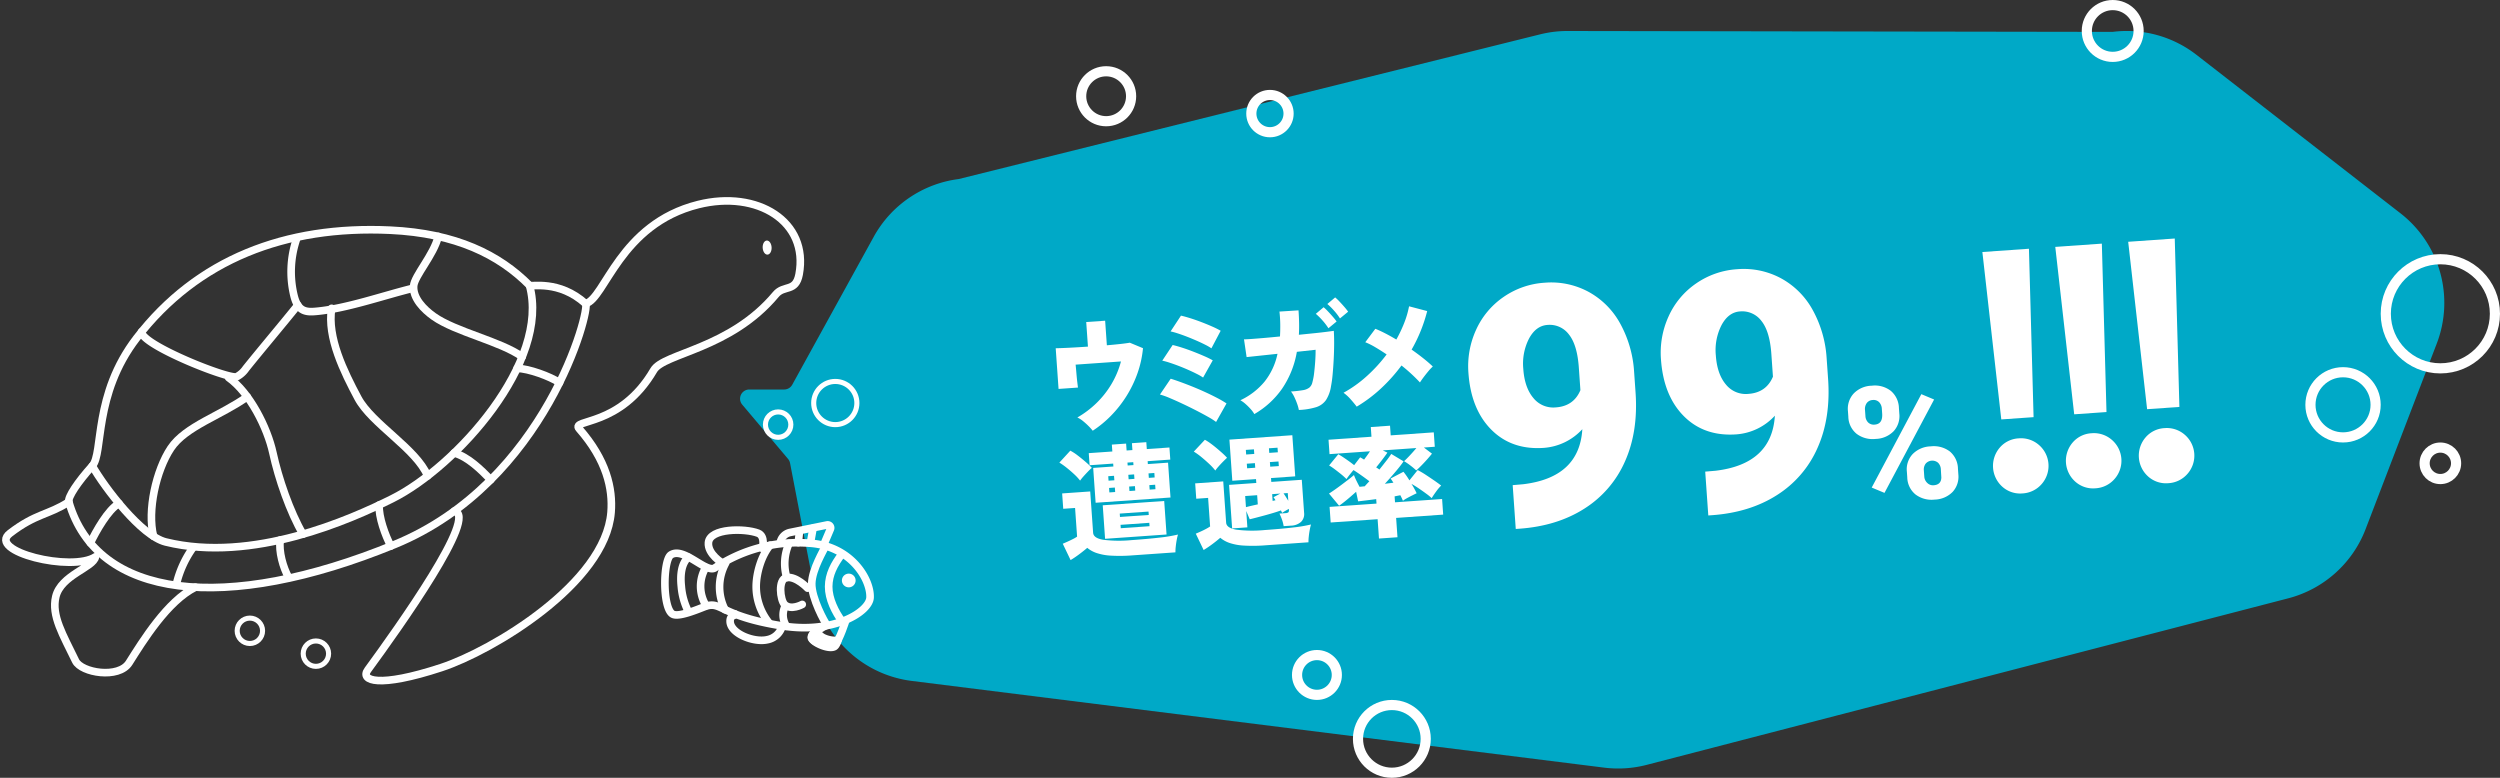
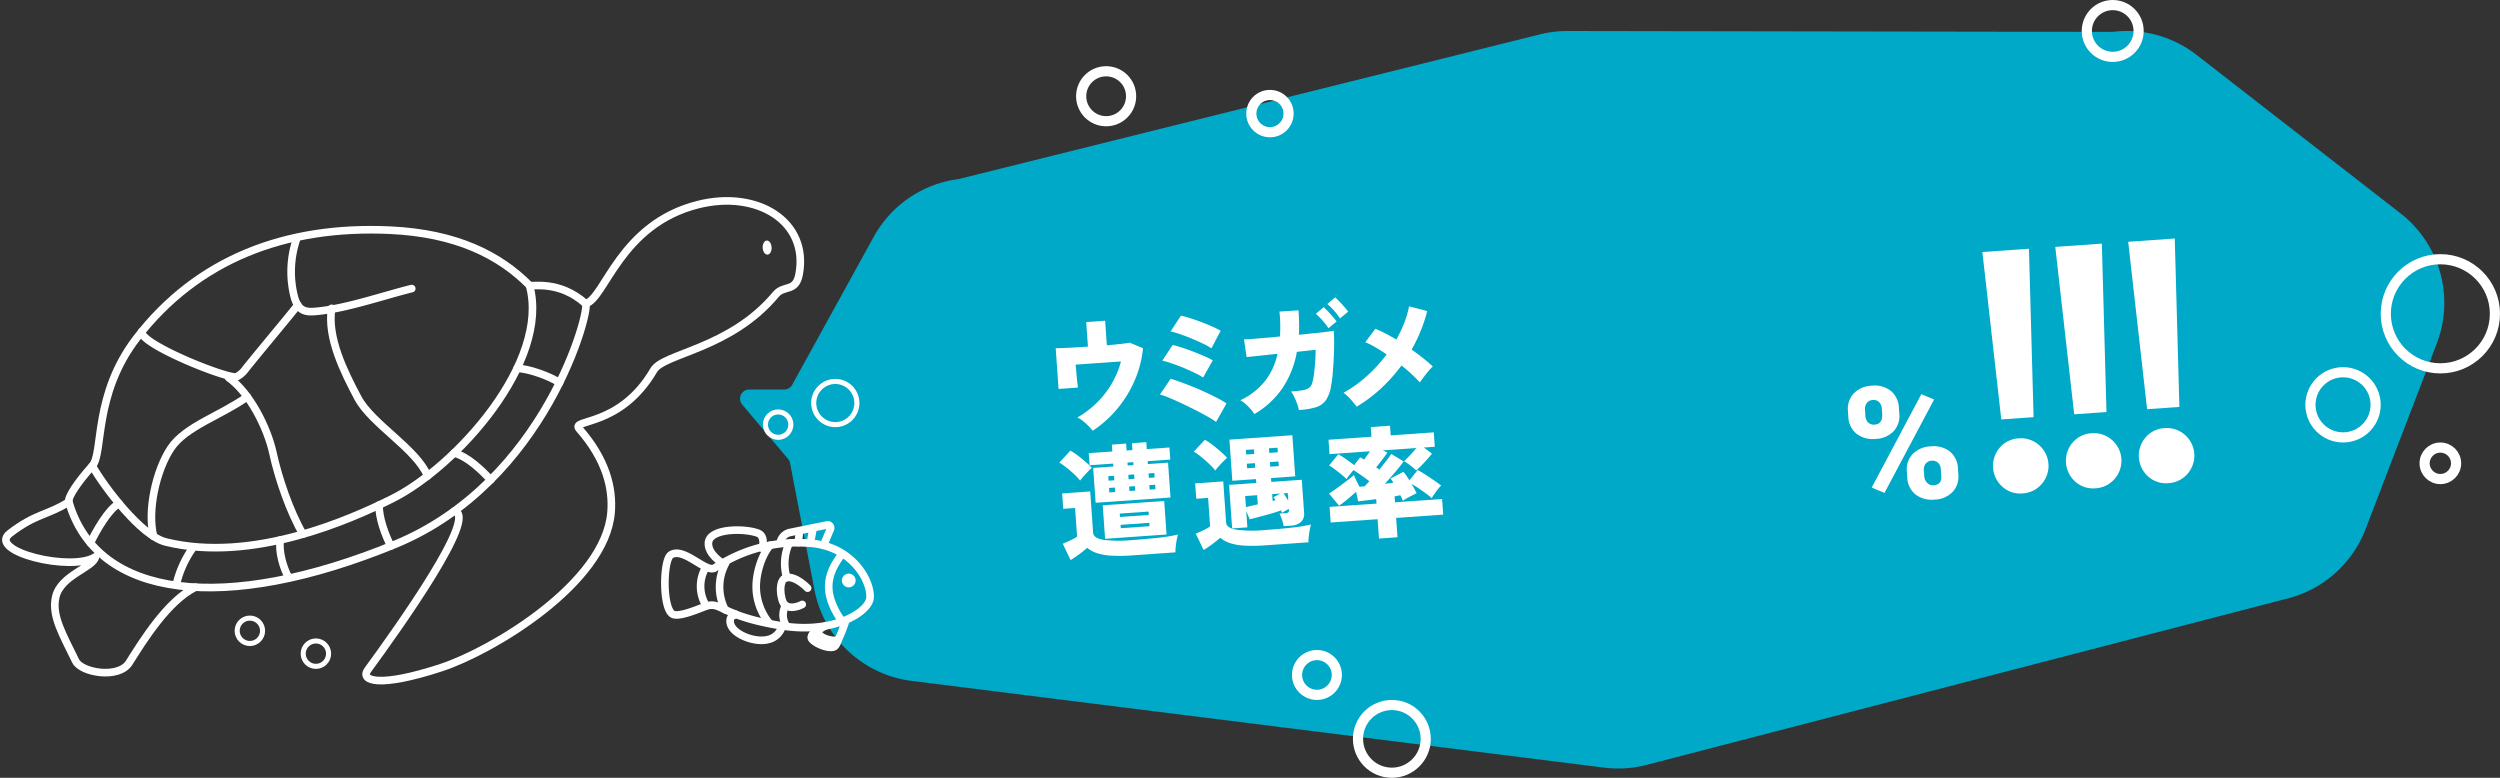
<svg xmlns="http://www.w3.org/2000/svg" width="984.315" height="306.245">
  <rect width="100%" height="100%" fill="#333333" stroke="none" />
  <g data-name="グループ 10492">
    <g data-name="グループ 10480">
      <g data-name="グループ 10481">
        <g data-name="グループ 10483">
          <g data-name="グループ 10484">
            <path fill="#00a9c7" d="M311.922 151.483 344 93.25a44.65 44.65 0 0 1 33.462-22.754l228.906-56.969a44.6 44.6 0 0 1 10.858-1.322l214.54.35a44.65 44.65 0 0 1 33.041 9.03l80.321 62.395a44.66 44.66 0 0 1 14.3 51.254l-28.039 73.114a44.66 44.66 0 0 1-30.473 27.233l-252.582 65.567a44.7 44.7 0 0 1-16.768 1.086l-272.592-34.138a44.65 44.65 0 0 1-38.3-35.862l-9.607-49.88a3.64 3.64 0 0 0-.788-1.658l-18.039-21.378a3.623 3.623 0 0 1 2.769-5.96h13.74a3.62 3.62 0 0 0 3.173-1.875" data-name="パス 235" />
            <g fill="none" stroke="#fff" stroke-width="4" data-name="楕円形 38" transform="translate(532.682 275.58)">
              <circle cx="15.332" cy="15.332" r="15.332" stroke="none" />
              <circle cx="15.332" cy="15.332" r="13.332" />
            </g>
            <g fill="none" stroke="#fff" stroke-width="4" data-name="楕円形 39" transform="translate(508.682 255.916)">
-               <circle cx="9.832" cy="9.832" r="9.832" stroke="none" />
              <circle cx="9.832" cy="9.832" r="7.832" />
            </g>
            <g data-name="グループ 10485">
              <path fill="#fff" d="M727.583 161.882a8.87 8.87 0 0 1 2.252-6.94 10.24 10.24 0 0 1 7.126-3.083 10.25 10.25 0 0 1 7.513 2.04 9.1 9.1 0 0 1 3.18 6.731l.156 2.23a8.82 8.82 0 0 1-2.223 6.907 10.2 10.2 0 0 1-7.094 3.046 10.48 10.48 0 0 1-7.5-2.01 8.91 8.91 0 0 1-3.255-6.723Zm6.886 1.913a3.8 3.8 0 0 0 1.082 2.553 3.16 3.16 0 0 0 2.547.832q3.251-.228 2.96-4.376l-.13-1.858a4 4 0 0 0-1.055-2.586 3.02 3.02 0 0 0-2.52-.866 3.08 3.08 0 0 0-2.344 1.176 3.98 3.98 0 0 0-.706 2.802Zm16.318 21.94a8.78 8.78 0 0 1 2.266-6.94 10.33 10.33 0 0 1 7.113-3.051 10.44 10.44 0 0 1 7.514 1.993 9.06 9.06 0 0 1 3.215 6.806l.152 2.168a8.86 8.86 0 0 1-2.222 6.941 10.25 10.25 0 0 1-7.128 3.052 10.48 10.48 0 0 1-7.5-2.01 8.91 8.91 0 0 1-3.256-6.725Zm6.854 1.916a3.7 3.7 0 0 0 1.17 2.484 3.14 3.14 0 0 0 2.492.929q3.003-.21 3.05-3.076l-.192-3.196a3.84 3.84 0 0 0-1.084-2.584 3.49 3.49 0 0 0-4.835.277 3.8 3.8 0 0 0-.78 2.621Zm-15.667 6.414-5.032-2.1 19.542-36.773 5.033 2.105Z" data-name="パス 228" />
-               <path fill="#fff" d="M623.007 168.98a22.8 22.8 0 0 1-15.157 7.358q-12.656.888-20.671-7.157t-9.02-22.367a34.4 34.4 0 0 1 2.99-16.906 31.25 31.25 0 0 1 10.813-12.963 31.9 31.9 0 0 1 16.273-5.638 30.95 30.95 0 0 1 16.976 3.466 31.3 31.3 0 0 1 12.52 12.29 45.1 45.1 0 0 1 5.652 19.227l.578 8.244q1.08 15.404-4.166 27.142a41.8 41.8 0 0 1-16.006 18.596q-10.76 6.856-25.654 7.9l-1.342.095-1.21-17.258 4.087-.351q22.167-2.646 23.337-21.677m-10.43-8.582q7.03-.493 9.673-6.78l-.628-8.95q-.628-8.949-3.932-13.02a9.45 9.45 0 0 0-8.418-3.714q-4.538.318-7.266 5.392a21.64 21.64 0 0 0-2.242 11.973q.51 7.285 3.945 11.382a10.04 10.04 0 0 0 8.868 3.717m86.238 3.266a22.8 22.8 0 0 1-15.157 7.357q-12.656.888-20.671-7.157t-9.02-22.367a34.4 34.4 0 0 1 2.99-16.91 31.25 31.25 0 0 1 10.812-12.96 31.9 31.9 0 0 1 16.273-5.637 30.95 30.95 0 0 1 16.976 3.466 31.3 31.3 0 0 1 12.52 12.29 45.1 45.1 0 0 1 5.653 19.227l.578 8.244q1.08 15.404-4.166 27.142a41.8 41.8 0 0 1-16.007 18.595q-10.76 6.856-25.653 7.9l-1.342.095-1.21-17.258 4.087-.35q22.166-2.646 23.337-21.677m-10.43-8.583q7.03-.493 9.672-6.78l-.628-8.95q-.628-8.95-3.932-13.02a9.45 9.45 0 0 0-8.418-3.714q-4.538.318-7.266 5.392a21.64 21.64 0 0 0-2.242 11.972q.51 7.286 3.945 11.383a10.04 10.04 0 0 0 8.87 3.717Z" data-name="パス 227" />
              <g data-name="グループ 10472">
                <g fill="#fff" data-name="グループ 10473">
                  <path d="M430.237 169.591a20 20 0 0 0-1.66-1.852 28 28 0 0 0-2.154-1.94 10.7 10.7 0 0 0-2.24-1.425 37.6 37.6 0 0 0 7.505-5.654 36.2 36.2 0 0 0 5.917-7.488 35 35 0 0 0 3.75-8.916l-17.853 1.252q.166 1.693.322 3.55t.335 3.356q.18 1.492.271 2.119l-7.647.536-1.124-16.014q1.846-.029 5.31-.201t7.383-.446l-.679-9.676 7.45-.522.679 9.675q2.997-.257 5.384-.522t3.637-.5l5.207 2.165a41.4 41.4 0 0 1-2.236 10.05 45.3 45.3 0 0 1-4.4 9.011 45.5 45.5 0 0 1-6.03 7.595 43 43 0 0 1-7.127 5.847" data-name="パス 220" />
                  <path d="M478.806 166.135a27 27 0 0 0-3.13-1.995q-2.1-1.189-4.723-2.536t-5.368-2.636q-2.742-1.29-5.073-2.269a29 29 0 0 0-3.806-1.362l4.23-6.228q1.688.513 3.983 1.35t4.845 1.866q2.552 1.037 5.016 2.176t4.582 2.256a38 38 0 0 1 3.55 2.085Zm-5.119-17.483a19.5 19.5 0 0 0-2.432-1.41q-1.56-.793-3.445-1.63t-3.827-1.58q-1.948-.738-3.615-1.277a26 26 0 0 0-2.75-.755l4.088-6.165q1.631.373 3.794 1.071t4.438 1.585q2.274.886 4.28 1.766a33 33 0 0 1 3.275 1.618Zm3.277-11.51a20 20 0 0 0-2.434-1.41q-1.56-.793-3.468-1.628t-3.826-1.579q-1.924-.74-3.595-1.28a26 26 0 0 0-2.753-.754l4.091-6.218q1.631.373 3.77 1.048t4.386 1.54q2.248.863 4.234 1.745a35 35 0 0 1 3.245 1.62Z" data-name="パス 221" />
                  <path d="M493.856 163.038a10.4 10.4 0 0 0-1.373-1.898 24 24 0 0 0-2.013-2.02 12 12 0 0 0-2.101-1.532 27.5 27.5 0 0 0 9.458-7.252 26.1 26.1 0 0 0 5.158-11.033l-12.162 1.29-1.026-6.978q.777-.004 2.882-.153t5.052-.403q2.947-.253 6.23-.583.134-2.245.109-4.698t-.31-5.108l7.502-.478q.176 2.516.224 4.92t-.084 4.696q3.286-.33 6.156-.625t4.895-.562q2.024-.263 2.698-.36.146 2.081.135 5.046t-.176 6.163q-.166 3.195-.429 6.01a45 45 0 0 1-.625 4.59 13.9 13.9 0 0 1-1.977 5.437 7.46 7.46 0 0 1-3.862 2.8 27 27 0 0 1-6.826 1.11 15 15 0 0 0-.622-2.29 27 27 0 0 0-1.09-2.67 12.3 12.3 0 0 0-1.378-2.311 44 44 0 0 0 4.677-.523 5.6 5.6 0 0 0 2.53-1.003 3.7 3.7 0 0 0 1.195-2.028 23.6 23.6 0 0 0 .692-3.647q.26-2.155.432-4.6t.16-4.63l-7.382.81a36.8 36.8 0 0 1-5.792 14.481 34 34 0 0 1-10.957 10.032m29.182-33.795a23.4 23.4 0 0 0-2.355-3.092 25 25 0 0 0-2.612-2.588l3.075-2.598a18 18 0 0 1 1.667 1.588q.996 1.05 1.949 2.15a22 22 0 0 1 1.493 1.882Zm4.543-3.868a23 23 0 0 0-2.356-3.092 25 25 0 0 0-2.612-2.588l3.075-2.598a18 18 0 0 1 1.666 1.588q.997 1.05 1.95 2.15a22 22 0 0 1 1.493 1.888Z" data-name="パス 222" />
                  <path d="M534.173 160.112q-.966-1.293-2.391-2.898a16.8 16.8 0 0 0-2.806-2.572 48.6 48.6 0 0 0 9.28-6.655 60 60 0 0 0 7.697-8.44q-2.347-1.586-4.527-2.868a27.6 27.6 0 0 0-3.88-1.935l3.957-5.29q1.851.744 3.968 1.835t4.3 2.398a53 53 0 0 0 3.113-6.564 36.4 36.4 0 0 0 1.902-6.524l7.136 1.88a60 60 0 0 1-6.131 15.163q2.454 1.724 4.59 3.42t3.754 3.237a19 19 0 0 0-1.811 1.927q-.941 1.135-1.808 2.289t-1.437 2.07a66 66 0 0 0-7.275-6.684 65 65 0 0 1-7.996 8.97 56.3 56.3 0 0 1-9.635 7.24" data-name="パス 223" />
                  <path d="m421.52 220.518-3.084-6.442q.837-.345 1.904-.827t2.108-1.01a13 13 0 0 0 1.631-.952l-.792-11.289-4.666.328-.425-6.052 11.05-.775 1.14 16.244q.15 2.145 4 2.784a51 51 0 0 0 11.141.129q6.43-.451 11.063-.992a58 58 0 0 0 7.215-1.2 18 18 0 0 0-.48 2.02q-.246 1.287-.39 2.635a18 18 0 0 0-.133 2.355l-16.856 1.182a62 62 0 0 1-8.658.106 21.3 21.3 0 0 1-5.65-1.064 11.4 11.4 0 0 1-3.56-2q-1.31 1.145-3.152 2.518a39 39 0 0 1-3.406 2.302m3.741-31.286a20.4 20.4 0 0 0-2.325-2.511q-1.438-1.342-2.989-2.573a26 26 0 0 0-2.849-2.007l4.314-4.705a19.7 19.7 0 0 1 2.891 1.883q1.643 1.251 3.173 2.579a27 27 0 0 1 2.413 2.32 19 19 0 0 0-1.527 1.447q-.893.924-1.758 1.895a17 17 0 0 0-1.343 1.673m6.116 8.715-.962-13.719 7.952-.558-.08-1.143-9.281.65-.335-4.763 9.282-.65-.19-2.715 5.62-.395.19 2.715 2.287-.16-.19-2.715 5.665-.397.19 2.714 8.913-.625.334 4.764-8.912.625.08 1.143 7.955-.558.962 13.718Zm2.798 1 24.2-1.697.925 13.195-24.2 1.697Zm2.288-9.688 2.285-.16-.124-1.762-2.283.16Zm.325 4.62 2.284-.16-.124-1.761-2.283.16Zm4.177 9.664 11.332-.794-.094-1.334-11.332.795Zm.31 4.43 11.333-.794-.094-1.335-11.332.795Zm2.715-24.697 2.286-.16-.08-1.144-2.286.16Zm.38 5.43 2.287-.161-.123-1.763-2.287.16Zm.325 4.62 2.286-.16-.123-1.763-2.287.16Zm7.63-5.179 2.291-.16-.123-1.763-2.296.161Zm.325 4.621 2.29-.16-.123-1.763-2.296.16Z" data-name="パス 224" />
                  <path d="m473.895 216.553-3.084-6.438q.837-.344 1.904-.826t2.106-1.034a15 15 0 0 0 1.63-.976l-.788-11.241-4.668.327-.425-6.048 11.051-.776 1.14 16.242q.146 2.096 3.998 2.76a49.7 49.7 0 0 0 11.143.152q6.43-.45 11.063-.991a58 58 0 0 0 7.215-1.201 18 18 0 0 0-.48 2.021q-.246 1.285-.39 2.635a19 19 0 0 0-.133 2.356l-16.866 1.183a62 62 0 0 1-8.657.106 21.3 21.3 0 0 1-5.65-1.064 11.4 11.4 0 0 1-3.552-2.001q-1.309 1.144-3.15 2.517a39 39 0 0 1-3.405 2.298m4.598-31.293a22 22 0 0 0-2.41-2.607q-1.51-1.425-3.133-2.75a25 25 0 0 0-2.923-2.09l4.364-4.664a18 18 0 0 1 2.1 1.337q1.21.873 2.48 1.933t2.375 2.06a23 23 0 0 1 1.775 1.765q-.586.52-1.503 1.446t-1.78 1.896a17 17 0 0 0-1.345 1.674m26.91 21.901a14 14 0 0 0-.66-2.585 22 22 0 0 0-.98-2.372l2.333-.164a2 2 0 0 0 1.15-.32q.294-.26.233-1.12l-.017-.238q-.739.388-1.474.822t-1.192.753a2 2 0 0 0-.2-.465 4 4 0 0 1-.251-.509q-1.306.477-3.065 1.005t-3.566 1.017q-1.81.486-3.313.877t-2.351.596l-1.377-3.254.451 6.431-6.004.421-1.202-17.145 10.717-.752-.107-1.524-9.334.655-1.136-16.196 24.767-1.737 1.136 16.196-9.527.668.107 1.524 12.005-.842.912 13.004a4.29 4.29 0 0 1-1.187 3.552 6.16 6.16 0 0 1-4.006 1.501Zm-14.838-7.484q1.691-.451 4.662-1.092l-.253-3.612-4.718.331Zm.077-20.726 3.193-.224-.127-1.81-3.193.223Zm.38 5.43 3.194-.223-.127-1.812-3.193.224Zm8.718-6.068 3.382-.238-.127-1.81-3.382.237Zm.38 5.43 3.383-.237-.127-1.81-3.383.236Zm.946 13.48 1.13-.271q-.217-.367-.432-.688a5 5 0 0 0-.37-.5l2.724-1.432-3.239.227Zm6.171-.05-.213-3.045-1.667.117q.425.592.91 1.372Z" data-name="パス 225" />
                  <path d="m542.938 212.04-.535-7.616-18.48 1.296-.432-6.145 18.481-1.296-.123-1.762q-2.277.303-4.222.535l-2.895.347-.792-3.773q-1.038.935-2.277 2.002t-2.398 1.986q-1.156.92-2.024 1.507l-3.974-4.795q.779-.486 2.08-1.39t2.779-2.015q1.478-1.106 2.817-2.135t2.15-1.756a21 21 0 0 0 1.029 2.368q.668 1.343 1.161 2.265.476-.033.975-.093c.499-.06.69-.071 1.07-.098q.354-.408.821-.919t1.002-1.073q-1.367-1.052-3.154-2.316t-3.092-2.082q-.708.815-1.478 1.801t-1.282 1.743a26 26 0 0 0-2.141-1.933q-1.276-1.034-2.539-1.975a22 22 0 0 0-2.159-1.453l3.614-4.417q.795.423 1.9 1.159t2.264 1.565q1.162.827 2.075 1.578l2.367-3.085q.346.166.746.402t.801.493q.48-.654 1.114-1.513t1.193-1.758l-15.91 1.115-.397-5.67 16.91-1.185-.268-3.812 7.574-.53.267 3.81 16.957-1.189.398 5.67-4.292.3 3.185 2.41q-.702.91-1.833 2.186t-2.293 2.458q-1.162 1.185-2.069 1.965a26 26 0 0 0-2.365-1.988 23 23 0 0 0-2.426-1.65q.989-.884 2.392-2.394t2.46-2.78l-13.241.93 1.832.874q-.477.705-1.264 1.763t-1.644 2.152q-.858 1.09-1.519 1.902.35.214.677.43a6 6 0 0 1 .58.438q1.541-1.926 2.855-3.623a30 30 0 0 0 1.828-2.545l4.848 2.915q-.694 1.052-1.903 2.55t-2.63 3.127q-1.417 1.632-2.841 3.168.9-.11 1.756-.223c.57-.072 1.106-.14 1.612-.213q-.322-.503-.59-.917a8 8 0 0 0-.53-.728l5.079-2.655a29 29 0 0 1 2.35 3.385l3.253-4.056a35 35 0 0 1 3.296 1.947q1.806 1.19 3.441 2.32t2.499 1.835a19 19 0 0 0-1.967 2.344q-1.07 1.465-1.755 2.613a18.5 18.5 0 0 0-2.032-1.677q-1.363-1.008-2.947-2.092t-2.978-1.849q.645 1.01 1.167 1.976t.862 1.712q-.694.334-1.758.865t-2.055 1.078a11 11 0 0 0-1.579 1.02c-.12-.279-.258-.604-.427-.973s-.366-.771-.586-1.204q-.471.082-1.04.193c-.569.111-.791.156-1.227.253l.164 2.334 18.535-1.3.431 6.145-18.53 1.3.534 7.61Z" data-name="パス 226" />
                </g>
              </g>
              <g fill="#fff" data-name="グループ 10475">
                <path d="m787.958 165.137-7.447-65.913 18.334-1.286 1.829 66.308Zm8.362 29.135a10.5 10.5 0 0 1-7.915-2.605 11.014 11.014 0 0 1-1.08-15.39 10.5 10.5 0 0 1 7.475-3.684 10.72 10.72 0 0 1 7.983 2.6 10.85 10.85 0 0 1 1.079 15.39 10.72 10.72 0 0 1-7.539 3.689Z" data-name="パス 229" />
                <path d="m845.37 161.11-7.447-65.913 18.334-1.286 1.829 66.308Zm8.362 29.135a10.5 10.5 0 0 1-7.915-2.605 11.014 11.014 0 0 1-1.08-15.39 10.5 10.5 0 0 1 7.474-3.684 10.72 10.72 0 0 1 7.983 2.6 10.85 10.85 0 0 1 1.08 15.39 10.72 10.72 0 0 1-7.539 3.689Z" data-name="パス 230" />
                <path d="m816.664 163.124-7.448-65.913 18.335-1.286 1.828 66.307Zm8.362 29.135a10.5 10.5 0 0 1-7.916-2.605 11.014 11.014 0 0 1-1.079-15.39 10.5 10.5 0 0 1 7.474-3.685 10.72 10.72 0 0 1 7.983 2.6 10.85 10.85 0 0 1 1.08 15.39 10.72 10.72 0 0 1-7.54 3.69Z" data-name="パス 231" />
              </g>
            </g>
          </g>
        </g>
      </g>
      <g fill="none" stroke="#fff" stroke-width="4" data-name="楕円形 32" transform="translate(937.347 100.06)">
        <circle cx="23.484" cy="23.484" r="23.484" stroke="none" />
        <circle cx="23.484" cy="23.484" r="21.484" />
      </g>
      <g fill="none" stroke="#fff" stroke-width="4" data-name="楕円形 33" transform="translate(907.682 144.556)">
        <circle cx="14.832" cy="14.832" r="14.832" stroke="none" />
        <circle cx="14.832" cy="14.832" r="12.832" />
      </g>
      <g fill="none" stroke="#fff" stroke-width="4" data-name="楕円形 34" transform="translate(952.635 174.22)">
        <circle cx="8.196" cy="8.196" r="8.196" stroke="none" />
        <circle cx="8.196" cy="8.196" r="6.196" />
      </g>
      <g fill="none" stroke="#fff" stroke-width="4" data-name="楕円形 35" transform="translate(819.635)">
        <circle cx="12.196" cy="12.196" r="12.196" stroke="none" />
        <circle cx="12.196" cy="12.196" r="10.196" />
      </g>
      <g fill="none" stroke="#fff" stroke-width="4" data-name="楕円形 36" transform="translate(490.682 35.392)">
        <circle cx="9.332" cy="9.332" r="9.332" stroke="none" />
        <circle cx="9.332" cy="9.332" r="7.332" />
      </g>
      <g fill="none" stroke="#fff" stroke-width="4" data-name="楕円形 37" transform="translate(423.682 26.06)">
        <circle cx="11.832" cy="11.832" r="11.832" stroke="none" />
        <circle cx="11.832" cy="11.832" r="9.832" />
      </g>
    </g>
    <g data-name="グループ 10382">
      <g data-name="グループ 10338">
        <g data-name="グループ 10339">
          <path fill="none" stroke="#fff" stroke-linecap="round" stroke-linejoin="round" stroke-miterlimit="10" stroke-width="3" d="M230.557 119.548c7.677-1.918 13.363-31.263 44.385-39.017 23.276-5.817 43.572 6.7 39.693 27.475-1.342 7.18-5.957 4.062-9.184 7.933-17.962 21.555-44.133 23.09-48.06 29.815-13.207 22.622-32.807 19.126-29.368 23.048 10.804 12.326 13.317 23.605 12.57 32.928-2.239 27.972-46.774 54.512-66.811 61.105-24.696 8.125-32.103 5.206-28.953.905 12.135-16.565 43.926-61.262 33.958-62.455" data-name="パス 39" />
          <path fill="none" stroke="#fff" stroke-linecap="round" stroke-linejoin="round" stroke-miterlimit="10" stroke-width="3" d="M153.636 90.632c25.873 1.208 42.883 9.67 54.84 21.723.657.666 11.574-2.267 22.081 7.194 2.095 1.886-15.455 70.378-75.185 94.835-66.908 27.394-117.221 21.455-128.263-16.776-.528-1.83 3.566-7.885 9.22-14.163 4.527-5.03.237-27.95 17.495-50.37 23.834-30.957 58.546-44.367 99.812-42.443" data-name="パス 40" />
          <path fill="none" stroke="#fff" stroke-linecap="round" stroke-linejoin="round" stroke-miterlimit="10" stroke-width="3" d="M76.937 231.196c-11.03 5.463-20.64 21.11-26.108 29.76-4.069 6.436-18.808 3.956-21.077-.752-4.975-10.318-9.56-17.767-7.786-25.262 2.029-8.575 14.865-11.475 15.63-15.728-9.188 6.115-42.969-2.098-33.674-9.239 10.26-7.885 15.014-7.106 23.185-12.367" data-name="パス 41" />
          <path fill="none" stroke="#fff" stroke-linecap="round" stroke-linejoin="round" stroke-miterlimit="10" stroke-width="3" d="M208.476 112.355c8.298 30.126-28.832 71.407-54.05 84-16.375 8.181-55.003 25.447-89.182 17.033-9.605-2.365-24.017-21.349-28.915-29.944" data-name="パス 42" />
          <path fill="none" stroke="#fff" stroke-linecap="round" stroke-miterlimit="10" stroke-width="3" d="M220.303 150.671c-3.716-2.47-12.242-5.59-16.705-5.621" data-name="パス 43" />
          <path fill="none" stroke="#fff" stroke-linecap="round" stroke-miterlimit="10" stroke-width="3" d="M193.227 188.9c-3.948-4.062-8.972-9.028-14.425-10.564" data-name="パス 44" />
          <path fill="none" stroke="#fff" stroke-linecap="round" stroke-miterlimit="10" stroke-width="3" d="M149.286 198.852c-.212 4.783 2.382 11.892 4.595 16.135" data-name="パス 45" />
          <path fill="none" stroke="#fff" stroke-linecap="round" stroke-miterlimit="10" stroke-width="3" d="M110.33 212.617c-.64 4.53 1.116 10.8 3.325 14.807" data-name="パス 46" />
          <path fill="none" stroke="#fff" stroke-linecap="round" stroke-miterlimit="10" stroke-width="3" d="M76.112 215.45a41.1 41.1 0 0 0-6.709 14.708" data-name="パス 47" />
          <path fill="none" stroke="#fff" stroke-linecap="round" stroke-miterlimit="10" stroke-width="3" d="M46.854 198.227c-4.354 2.438-9.086 11.056-11.275 15.542" data-name="パス 48" />
-           <path fill="none" stroke="#fff" stroke-linecap="round" stroke-linejoin="round" stroke-miterlimit="10" stroke-width="3" d="M205.605 140.464c-8.667-6.168-26.207-9.73-34.88-15.897-3.91-2.783-8.198-7.156-7.869-11.944.272-3.968 7.981-12.324 9.698-19.535" data-name="パス 49" />
          <path fill="none" stroke="#fff" stroke-linecap="round" stroke-linejoin="round" stroke-miterlimit="10" stroke-width="3" d="M162.11 113.62c-11.368 2.822-25.89 7.916-37.555 8.963-1.856.166-3.843.283-5.461-.642-1.982-1.134-2.858-3.506-3.388-5.73a40 40 0 0 1 .995-21.922" data-name="パス 50" />
          <path fill="none" stroke="#fff" stroke-linecap="round" stroke-linejoin="round" stroke-miterlimit="10" stroke-width="3" d="M117.248 120.157c-5.963 7.422-14.47 17.508-20.432 24.935a10.05 10.05 0 0 1-3.622 3.243c-2.906 1.232-37.679-12.593-37.455-17.693" data-name="パス 51" />
          <path fill="none" stroke="#fff" stroke-linecap="round" stroke-linejoin="round" stroke-miterlimit="10" stroke-width="3" d="M97.333 156.209c-10.17 7.335-24.317 11.598-30.087 20.285s-9.34 24.565-6.795 34.677" data-name="パス 52" />
          <path fill="none" stroke="#fff" stroke-linecap="round" stroke-linejoin="round" stroke-miterlimit="10" stroke-width="3" d="M89.991 148.662c8.348 5.919 15.302 19.726 17.48 29.726s6.66 23.097 11.82 31.934" data-name="パス 53" />
          <path fill="none" stroke="#fff" stroke-linecap="round" stroke-linejoin="round" stroke-miterlimit="10" stroke-width="3" d="M130.58 121.394c-1.862 11.478 4.883 25.043 10.347 35.307s22.962 19.95 27.452 30.676" data-name="パス 54" />
          <path fill="#fff" d="M303.799 97.387c-.08-1.533-.932-2.735-1.902-2.685s-1.692 1.335-1.611 2.869.931 2.735 1.902 2.684 1.691-1.335 1.61-2.868" data-name="パス 55" />
          <g fill="none" stroke="#fff" stroke-width="2" data-name="楕円形 30" transform="translate(118.378 251.363)">
            <circle cx="6" cy="6" r="6" stroke="none" />
            <circle cx="6" cy="6" r="5" />
          </g>
          <g fill="none" stroke="#fff" stroke-width="2" data-name="楕円形 31" transform="translate(92.379 242.363)">
            <circle cx="6" cy="6" r="6" stroke="none" />
            <circle cx="6" cy="6" r="5" />
          </g>
        </g>
      </g>
      <g data-name="グループ 10341">
        <g stroke="#fff" stroke-linecap="round" stroke-width="3" data-name="グループ 10342">
          <path fill="none" stroke-linejoin="round" stroke-miterlimit="10" d="M281.447 223.6c-3.4 2.206-12.26-8.4-17.307-5.131-3.132 2.031-3.411 21.45.849 23.405 2.482 1.138 9.9-2.029 12.451-3 6.7-2.56 5.7 3.658 30.54 7.564 20.77 3.266 34.367-5.731 34.588-11.185.292-7.233-7.622-20.432-24.033-21.4a58.7 58.7 0 0 0-37.088 9.747" data-name="パス 56" />
          <path fill="none" stroke-linejoin="round" stroke-miterlimit="10" d="M317.978 231.574s-4.476-4.787-8.258-4.171c-3.524.574-2.523 8.908-.824 10.607 2.472 2.472 6.97-.03 6.97-.03" data-name="パス 57" />
          <path fill="none" stroke-linejoin="round" stroke-miterlimit="10" d="M289.384 241.735c0 .935-2 .34-1.911 2.981.165 4.756 9.287 8.362 14.614 7.164a7.52 7.52 0 0 0 5.9-5.446" data-name="パス 58" />
          <path fill="none" stroke-linejoin="round" stroke-miterlimit="10" d="M300.202 215.922s1.286-4.849-1.742-6c-5.174-1.969-19.02-2.03-19.527 3.726-.4 4.519 5.554 8.093 5.554 8.093" data-name="パス 59" />
          <path fill="none" stroke-linejoin="round" stroke-miterlimit="10" d="M307.158 213.848a4.98 4.98 0 0 1 3.943-4.208l14.543-2.953a1.17 1.17 0 0 1 1.31 1.6l-2.72 6.412" data-name="パス 60" />
          <path fill="none" stroke-linejoin="round" stroke-miterlimit="10" d="M332.98 244.4s-2.341 7.4-4.244 9.571c-1.009 1.15-8.928-.643-9.177-3.047-.188-1.816 5.674-4.6 5.674-4.6" data-name="パス 61" />
          <path fill="none" stroke-miterlimit="10" d="M277.894 223.4a14.48 14.48 0 0 0 .118 15.06" data-name="パス 62" />
          <path fill="none" stroke-miterlimit="10" d="M285.703 221.739a19.62 19.62 0 0 0-.235 18.312" data-name="パス 63" />
          <path fill="none" stroke-linejoin="round" stroke-miterlimit="10" d="M303.229 214.656c-3.416 3.985-5.435 10.873-5.49 16.121a22.77 22.77 0 0 0 5.128 14.55" data-name="パス 64" />
          <path fill="none" stroke-miterlimit="10" d="M310.683 213.954a19.34 19.34 0 0 0-.909 13.45" data-name="パス 65" />
          <path fill="none" stroke-miterlimit="10" d="M309.116 238.66a8.08 8.08 0 0 0 .556 7.919" data-name="パス 66" />
-           <path fill="none" stroke-linejoin="round" stroke-miterlimit="10" d="M324.876 215.228c-.366 1.167-5.154 8.811-5.277 14.527s5.15 15.4 5.987 16.311" data-name="パス 67" />
          <path fill="none" stroke-linejoin="round" stroke-miterlimit="10" d="M331.408 218.24c-2.919 3.891-5.116 7.912-5.142 12.713s2.541 9.982 5.418 13.9" data-name="パス 68" />
          <path fill="#fff" stroke-linejoin="round" d="M332.98 228.552a1.2 1.2 0 1 1 1.2 1.2 1.2 1.2 0 0 1-1.2-1.2" data-name="パス 69" />
          <path fill="#fff" stroke-linejoin="round" d="M319.554 251.426c1.176 1.937 6.751 4.238 8.879 3.216.926-.445 1.491-2.53 1.491-2.53a11 11 0 0 1-5.311-.837 5.65 5.65 0 0 1-3.106-3.061c-1.236.767-2.459 2.379-1.953 3.212" data-name="パス 70" />
-           <path fill="none" stroke-linejoin="round" stroke-miterlimit="10" d="M271.012 219.364c-2.958 2.694-3.182 7.582-2.752 11.559a26.5 26.5 0 0 0 2.752 9.834" data-name="パス 71" />
          <path fill="none" stroke-linejoin="round" stroke-miterlimit="10" d="m320.126 207.963-1.053 5.9Z" data-name="パス 74" />
          <path fill="none" stroke-linejoin="round" stroke-miterlimit="10" d="m314.687 209.996-.37 3.634Z" data-name="パス 75" />
        </g>
      </g>
      <g fill="none" stroke="#fff" stroke-width="2" data-name="楕円形 15" transform="translate(319.378 149.185)">
        <circle cx="9.5" cy="9.5" r="9.5" stroke="none" />
        <circle cx="9.5" cy="9.5" r="8.5" />
      </g>
      <g fill="none" stroke="#fff" stroke-width="2" data-name="楕円形 16" transform="translate(300.378 161.185)">
        <circle cx="6" cy="6" r="6" stroke="none" />
        <circle cx="6" cy="6" r="5" />
      </g>
    </g>
  </g>
</svg>